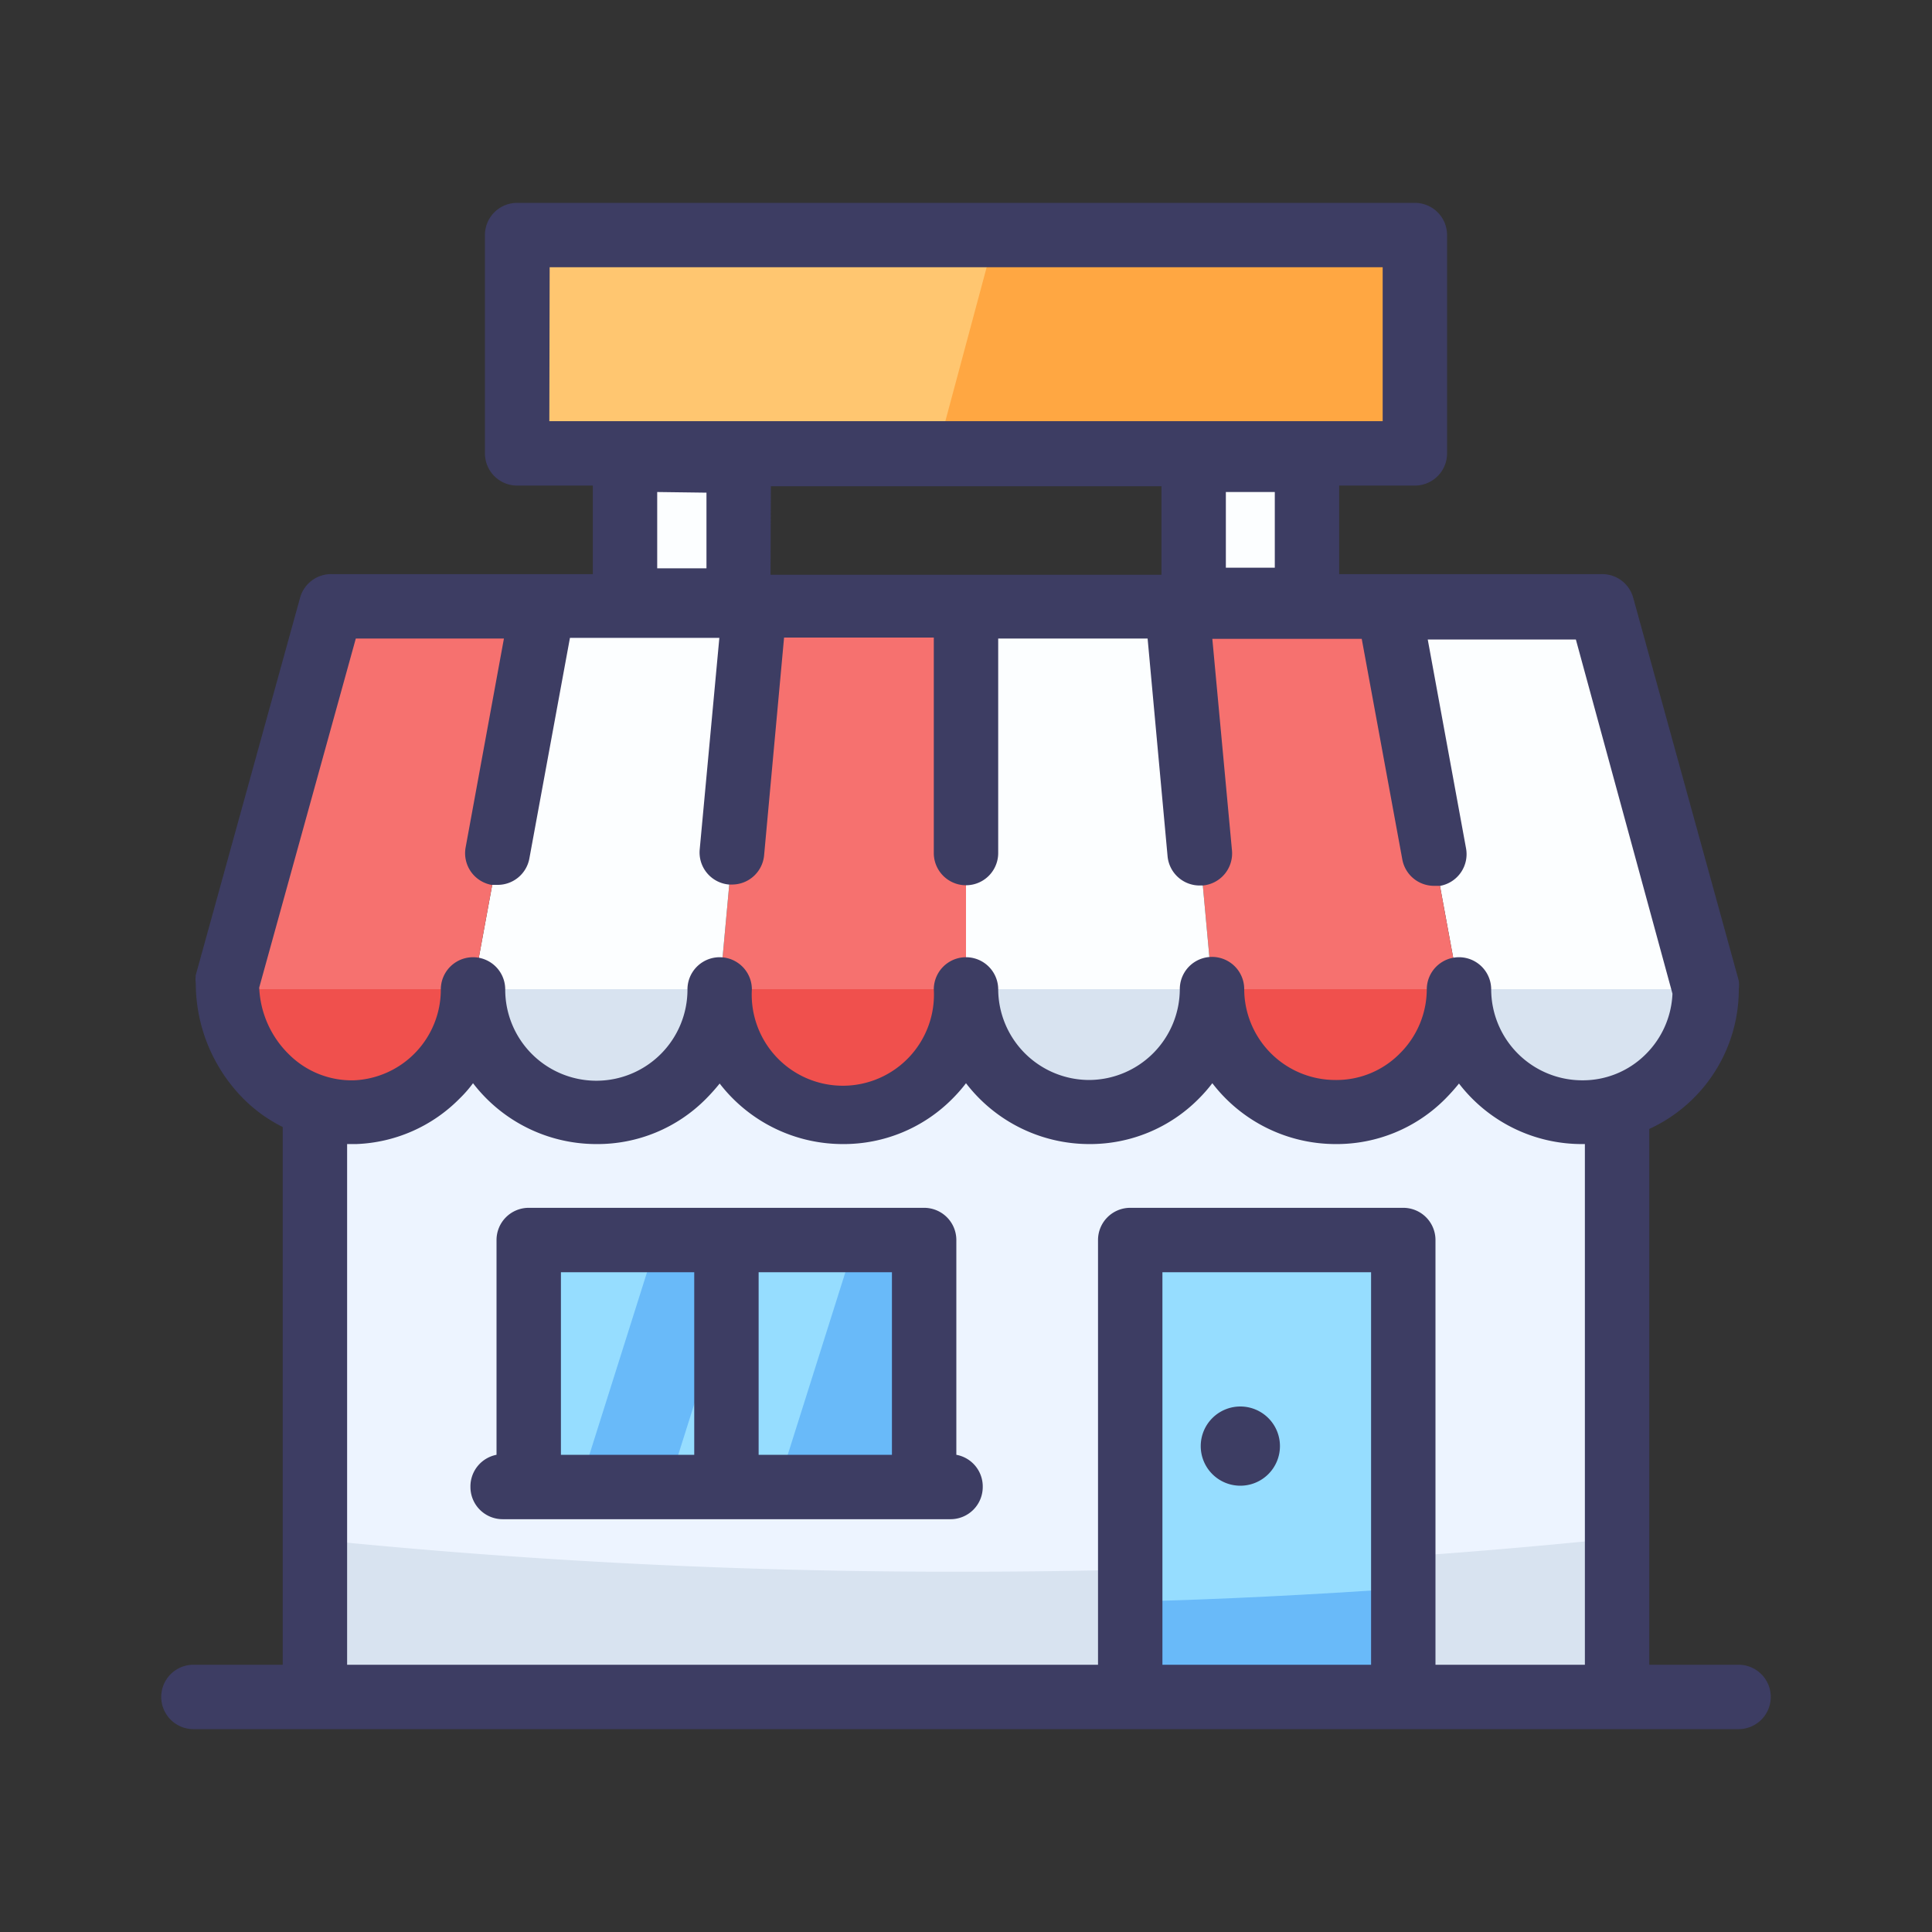
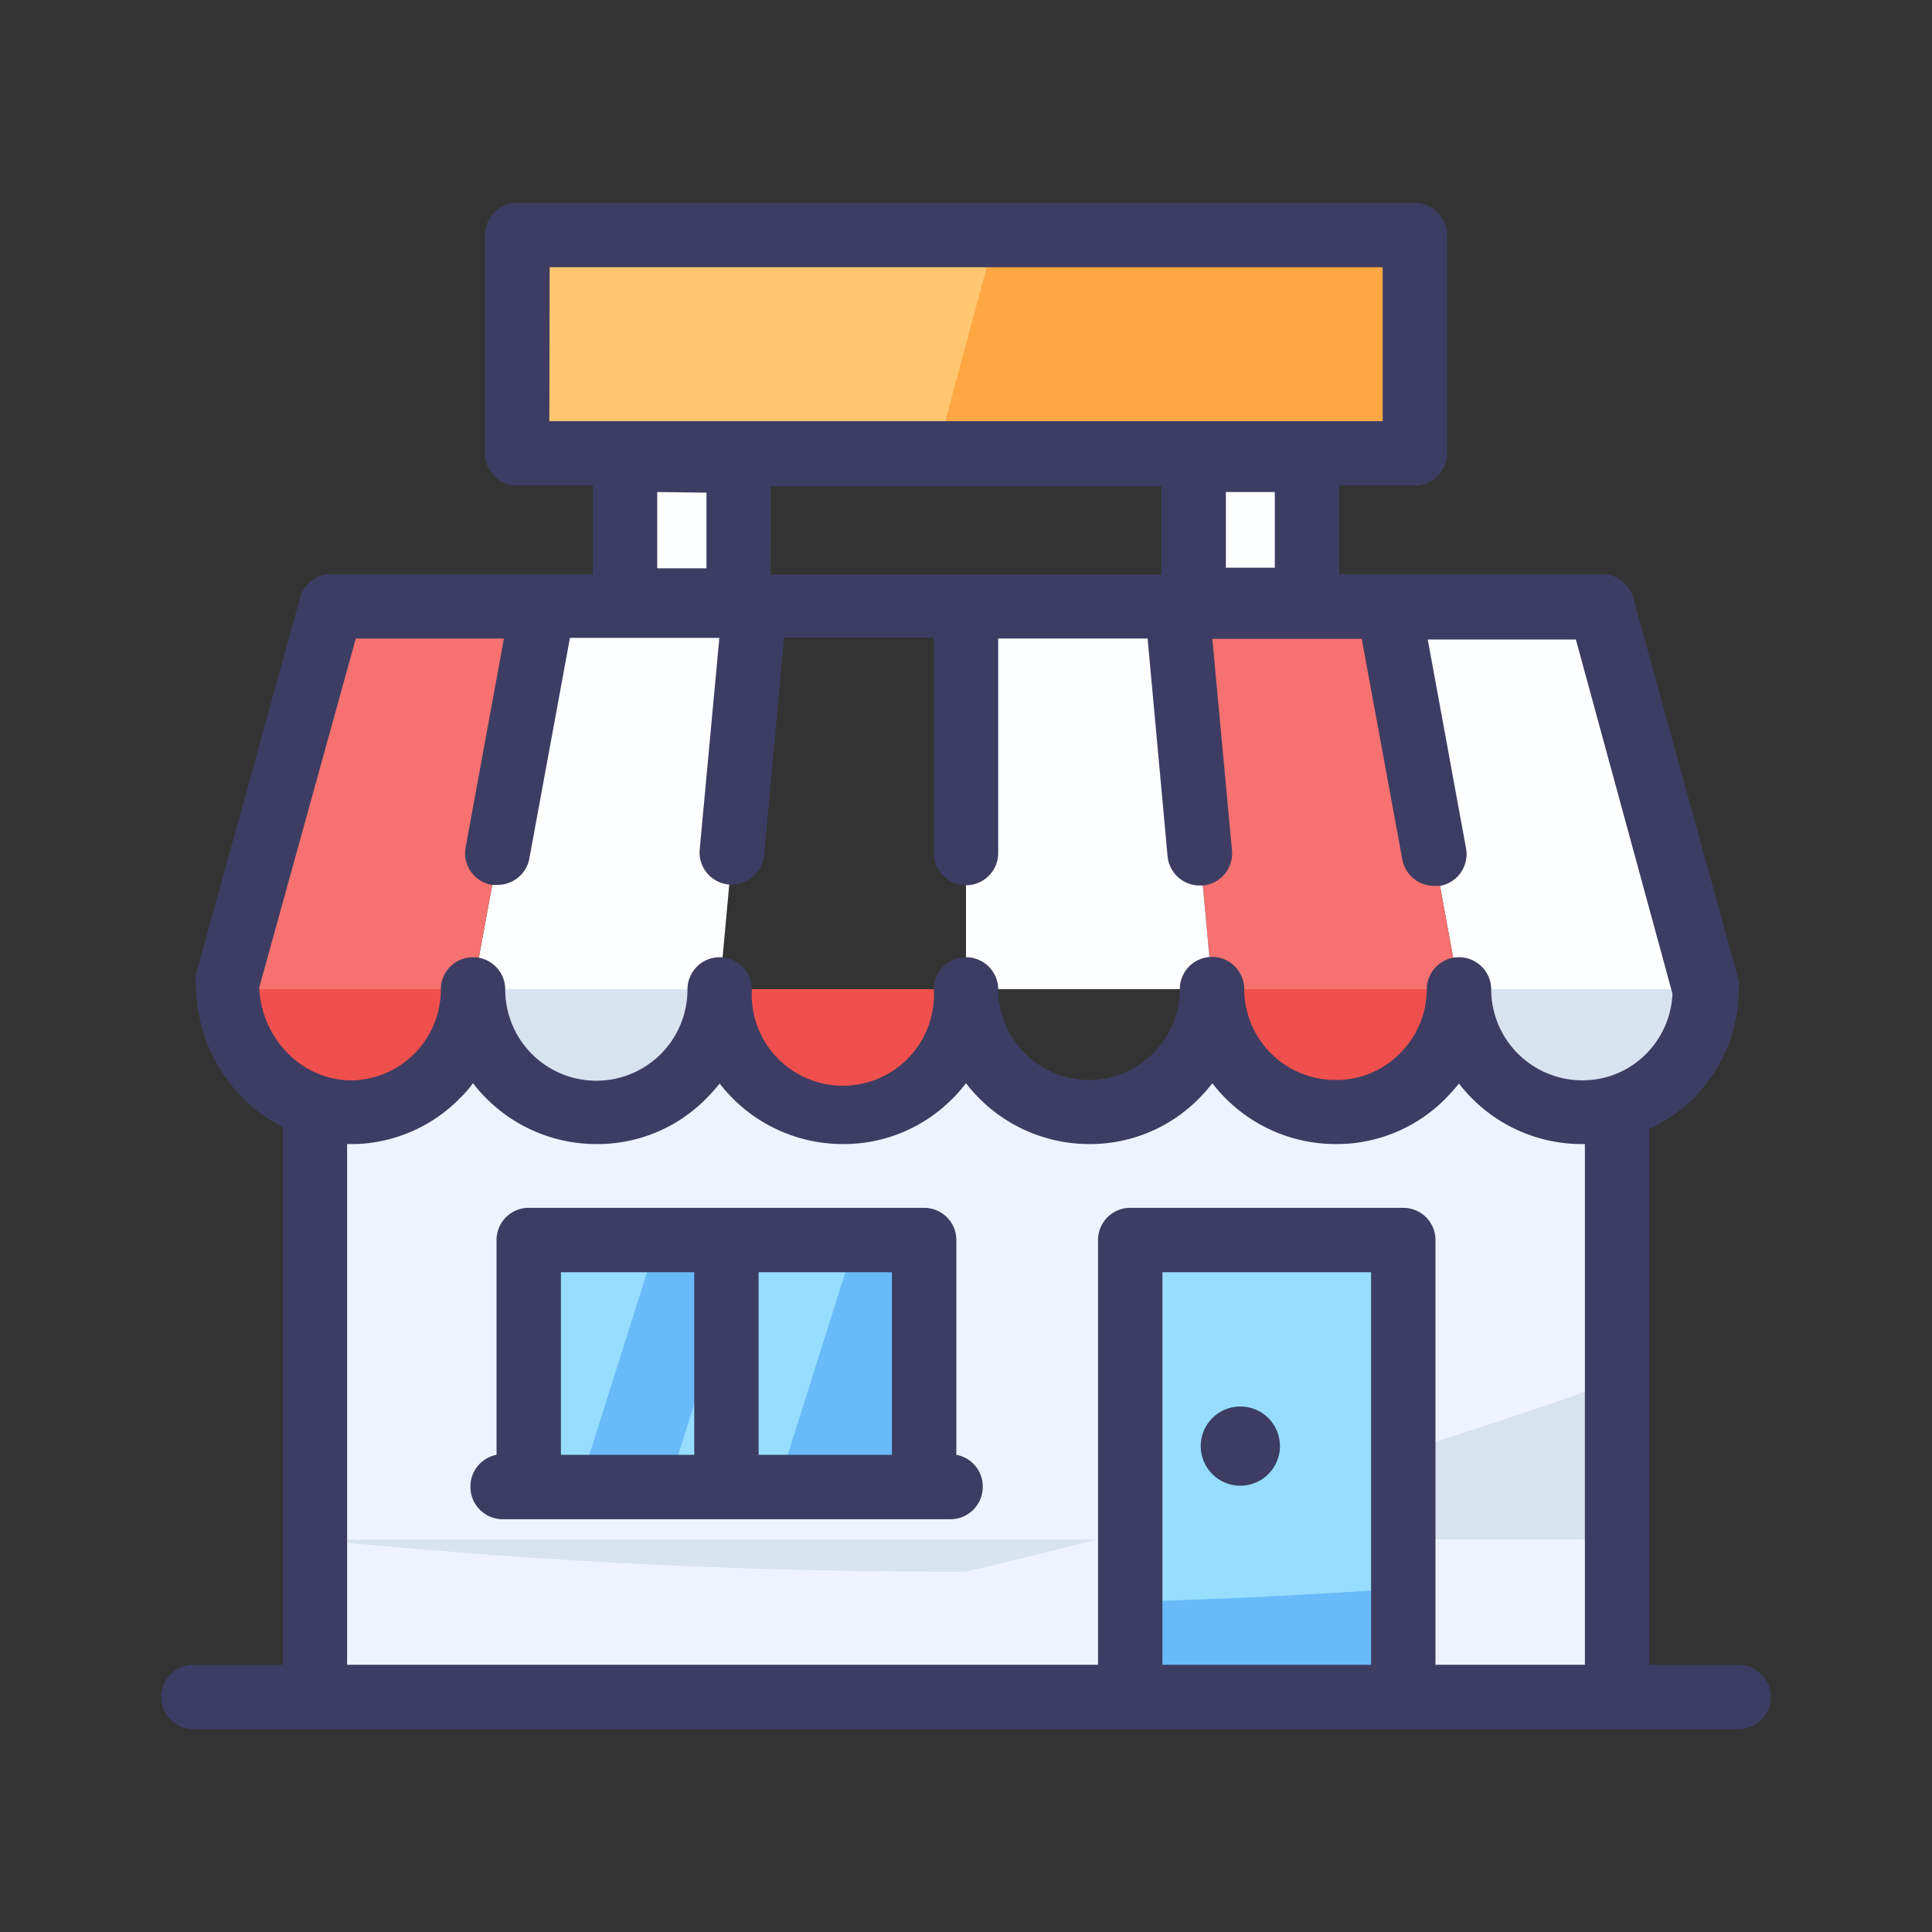
<svg xmlns="http://www.w3.org/2000/svg" t="1611302248725" class="icon" viewBox="0 0 1024 1024" version="1.1" p-id="1282" width="200" height="200">
  <rect x="0" y="0" width="1024" height="1024" fill="#333333" stroke="none" />
  <defs>
    <style type="text/css" />
  </defs>
  <path d="M838.485 589.653a65.195 65.195 0 0 1-65.195-65.365 64.683 64.683 0 0 1-19.285 46.251 63.829 63.829 0 0 1-46.08 19.115 65.195 65.195 0 0 1-65.365-65.365 65.195 65.195 0 0 1-19.115 46.251 64.171 64.171 0 0 1-46.08 19.115A65.195 65.195 0 0 1 512 524.288a65.195 65.195 0 0 1-19.115 46.251 64.512 64.512 0 0 1-46.251 19.115 65.195 65.195 0 0 1-65.195-65.365 65.195 65.195 0 0 1-19.115 46.251 64.512 64.512 0 0 1-46.251 19.115 65.365 65.365 0 0 1-65.365-65.365A65.365 65.365 0 0 1 187.733 589.653a58.539 58.539 0 0 1-21.163-3.243V899.413h690.517V586.752a67.243 67.243 0 0 1-18.603 2.901z" fill="#EDF4FF" p-id="1283" />
-   <path d="M512 833.024a3334.827 3334.827 0 0 1-345.088-17.067v83.456h690.176v-84.139A3334.827 3334.827 0 0 1 512 833.024z" fill="#D8E3F0" p-id="1284" />
+   <path d="M512 833.024a3334.827 3334.827 0 0 1-345.088-17.067h690.176v-84.139A3334.827 3334.827 0 0 1 512 833.024z" fill="#D8E3F0" p-id="1284" />
  <path d="M331.264 240.299h60.075v81.067h-60.075zM692.907 321.365h-60.075v-81.067h60.075z" fill="#FCFEFF" p-id="1285" />
  <path d="M280.235 657.237H489.813v130.219H280.235z" fill="#96DDFF" p-id="1286" />
  <path d="M395.435 657.237l-41.131 130.219H307.2l41.131-130.219h47.104zM500.565 657.237l-6.997 130.219h-81.237l41.131-130.219h47.104z" fill="#69BAF9" p-id="1287" />
  <path d="M599.04 657.237h144.725V899.413H599.04z" fill="#96DDFF" p-id="1288" />
  <path d="M599.04 848.896v51.2h144.725v-58.197c-47.616 3.243-95.232 5.803-144.725 6.997z" fill="#69BAF9" p-id="1289" />
  <path d="M274.091 124.587h475.989v115.712H274.091z" fill="#FFC670" p-id="1290" />
  <path d="M749.909 124.587v115.712H496.469l31.061-115.712h222.379z" fill="#FFA742" p-id="1291" />
  <path d="M904.533 524.288a65.365 65.365 0 1 1-130.56 0z" fill="#D8E3F0" p-id="1292" />
  <path d="M903.851 524.288h-130.56l-37.376-202.923h111.957l55.979 202.923z" fill="#FCFEFF" p-id="1293" />
  <path d="M773.291 524.288a65.365 65.365 0 0 1-130.731 0z" fill="#F0504D" p-id="1294" />
  <path d="M773.291 524.288h-130.731l-18.603-202.923h111.957l37.376 202.923z" fill="#F6716F" p-id="1295" />
-   <path d="M642.56 524.288a65.365 65.365 0 1 1-130.56 0z" fill="#D8E3F0" p-id="1296" />
  <path d="M642.56 524.288H512V321.365h111.957l18.603 202.923z" fill="#FCFEFF" p-id="1297" />
  <path d="M512 524.288a65.365 65.365 0 1 1-130.56 0z" fill="#F0504D" p-id="1298" />
-   <path d="M512 321.365v202.923h-130.56l18.603-202.923H512z" fill="#F6716F" p-id="1299" />
  <path d="M381.44 524.288a65.365 65.365 0 0 1-130.731 0z" fill="#D8E3F0" p-id="1300" />
  <path d="M400.043 321.365l-18.603 202.923h-130.731l37.376-202.923h111.957z" fill="#FCFEFF" p-id="1301" />
  <path d="M250.709 524.288A65.365 65.365 0 0 1 187.733 589.653a68.267 68.267 0 0 1-68.267-65.365z" fill="#F0504D" p-id="1302" />
  <path d="M288.085 321.365l-37.376 202.923H120.32a18.603 18.603 0 0 1 0-3.072l55.979-199.851z" fill="#F6716F" p-id="1303" />
  <path d="M506.88 771.072v-113.835a17.067 17.067 0 0 0-17.067-17.067H280.235a17.067 17.067 0 0 0-17.067 17.067v113.835a17.067 17.067 0 0 0-13.824 17.067 17.067 17.067 0 0 0 17.067 17.067h237.397a17.067 17.067 0 0 0 17.067-17.067 17.067 17.067 0 0 0-13.995-17.067z m-138.923 0h-70.656v-96.768h70.656z m104.789 0h-70.656v-96.768h70.656zM657.408 787.456a20.992 20.992 0 1 0-20.992-20.992 20.992 20.992 0 0 0 20.992 20.992z" fill="#3D3D63" p-id="1304" />
  <path d="M921.6 882.347h-47.445V598.357A81.408 81.408 0 0 0 921.6 524.288a18.603 18.603 0 0 0 0-4.437l-55.979-203.093a17.067 17.067 0 0 0-17.067-12.459h-138.752v-46.933h40.107a17.067 17.067 0 0 0 17.067-17.067V124.587a17.067 17.067 0 0 0-17.067-17.067H274.091a17.067 17.067 0 0 0-17.067 17.067v115.712a17.067 17.067 0 0 0 17.067 17.067h40.107v46.933h-138.069a17.067 17.067 0 0 0-17.067 12.459L103.765 516.779a18.603 18.603 0 0 0 0 4.437 87.04 87.04 0 0 0 26.795 62.635 79.019 79.019 0 0 0 19.285 13.483v285.013H102.4a17.067 17.067 0 0 0 0 34.133h819.2a17.067 17.067 0 0 0 0-34.133zM649.728 300.885v-40.107h25.941v40.107z m-358.4-159.232h441.515v81.579H291.157z m83.115 119.467v40.107h-26.112v-40.448z m34.133-3.413h207.019v46.933H408.405z m318.123 624.64H616.107V674.304h110.592z m113.323 0h-79.189V657.237a17.067 17.067 0 0 0-17.067-17.067H599.04a17.067 17.067 0 0 0-17.067 17.067V882.347H183.979V606.379h4.779a81.067 81.067 0 0 0 54.784-24.064 64.853 64.853 0 0 0 7.168-8.192 82.432 82.432 0 0 0 65.365 32.256 80.896 80.896 0 0 0 58.197-24.064 104.789 104.789 0 0 0 7.168-8.021 82.432 82.432 0 0 0 65.195 32.085 81.067 81.067 0 0 0 58.197-24.064 82.091 82.091 0 0 0 7.168-8.192 82.432 82.432 0 0 0 65.365 32.256 81.067 81.067 0 0 0 58.027-24.064 82.091 82.091 0 0 0 7.168-8.192 82.432 82.432 0 0 0 65.365 32.256 81.067 81.067 0 0 0 58.197-24.064 104.789 104.789 0 0 0 7.168-8.021 82.091 82.091 0 0 0 65.195 32.085h1.536z m-1.536-309.76a48.299 48.299 0 0 1-48.128-48.299 17.067 17.067 0 0 0-34.133 0 48.128 48.128 0 0 1-14.336 34.133 47.104 47.104 0 0 1-34.133 13.995 48.299 48.299 0 0 1-48.299-48.299 17.067 17.067 0 0 0-34.133 0 48.299 48.299 0 0 1-48.128 48.299A48.299 48.299 0 0 1 529.067 524.288a17.067 17.067 0 0 0-34.133 0 48.299 48.299 0 1 1-96.427 0 17.067 17.067 0 0 0-34.133 0 48.299 48.299 0 1 1-96.597 0 17.067 17.067 0 0 0-34.133 0A48.128 48.128 0 0 1 187.733 572.587a47.104 47.104 0 0 1-34.133-13.312 52.565 52.565 0 0 1-16.213-35.84l51.2-185.003h78.507l-20.309 110.763a17.067 17.067 0 0 0 13.653 19.797h3.072a17.067 17.067 0 0 0 17.067-13.995l21.504-116.907h79.189l-10.411 112.128a17.067 17.067 0 0 0 15.531 18.603h1.536a17.067 17.067 0 0 0 17.067-15.531l10.581-115.371H494.933v114.347a17.067 17.067 0 0 0 34.133 0v-113.835h79.189l10.581 115.371a17.067 17.067 0 0 0 17.067 15.531h1.536a17.067 17.067 0 0 0 15.531-18.603l-10.411-112.128h79.189l21.504 116.907a17.067 17.067 0 0 0 17.067 13.995h3.072a17.067 17.067 0 0 0 13.653-19.797l-20.309-110.763h78.507l51.2 187.733a47.957 47.957 0 0 1-14.165 32.085 47.104 47.104 0 0 1-33.792 13.824z" fill="#3D3D63" p-id="1305" />
</svg>